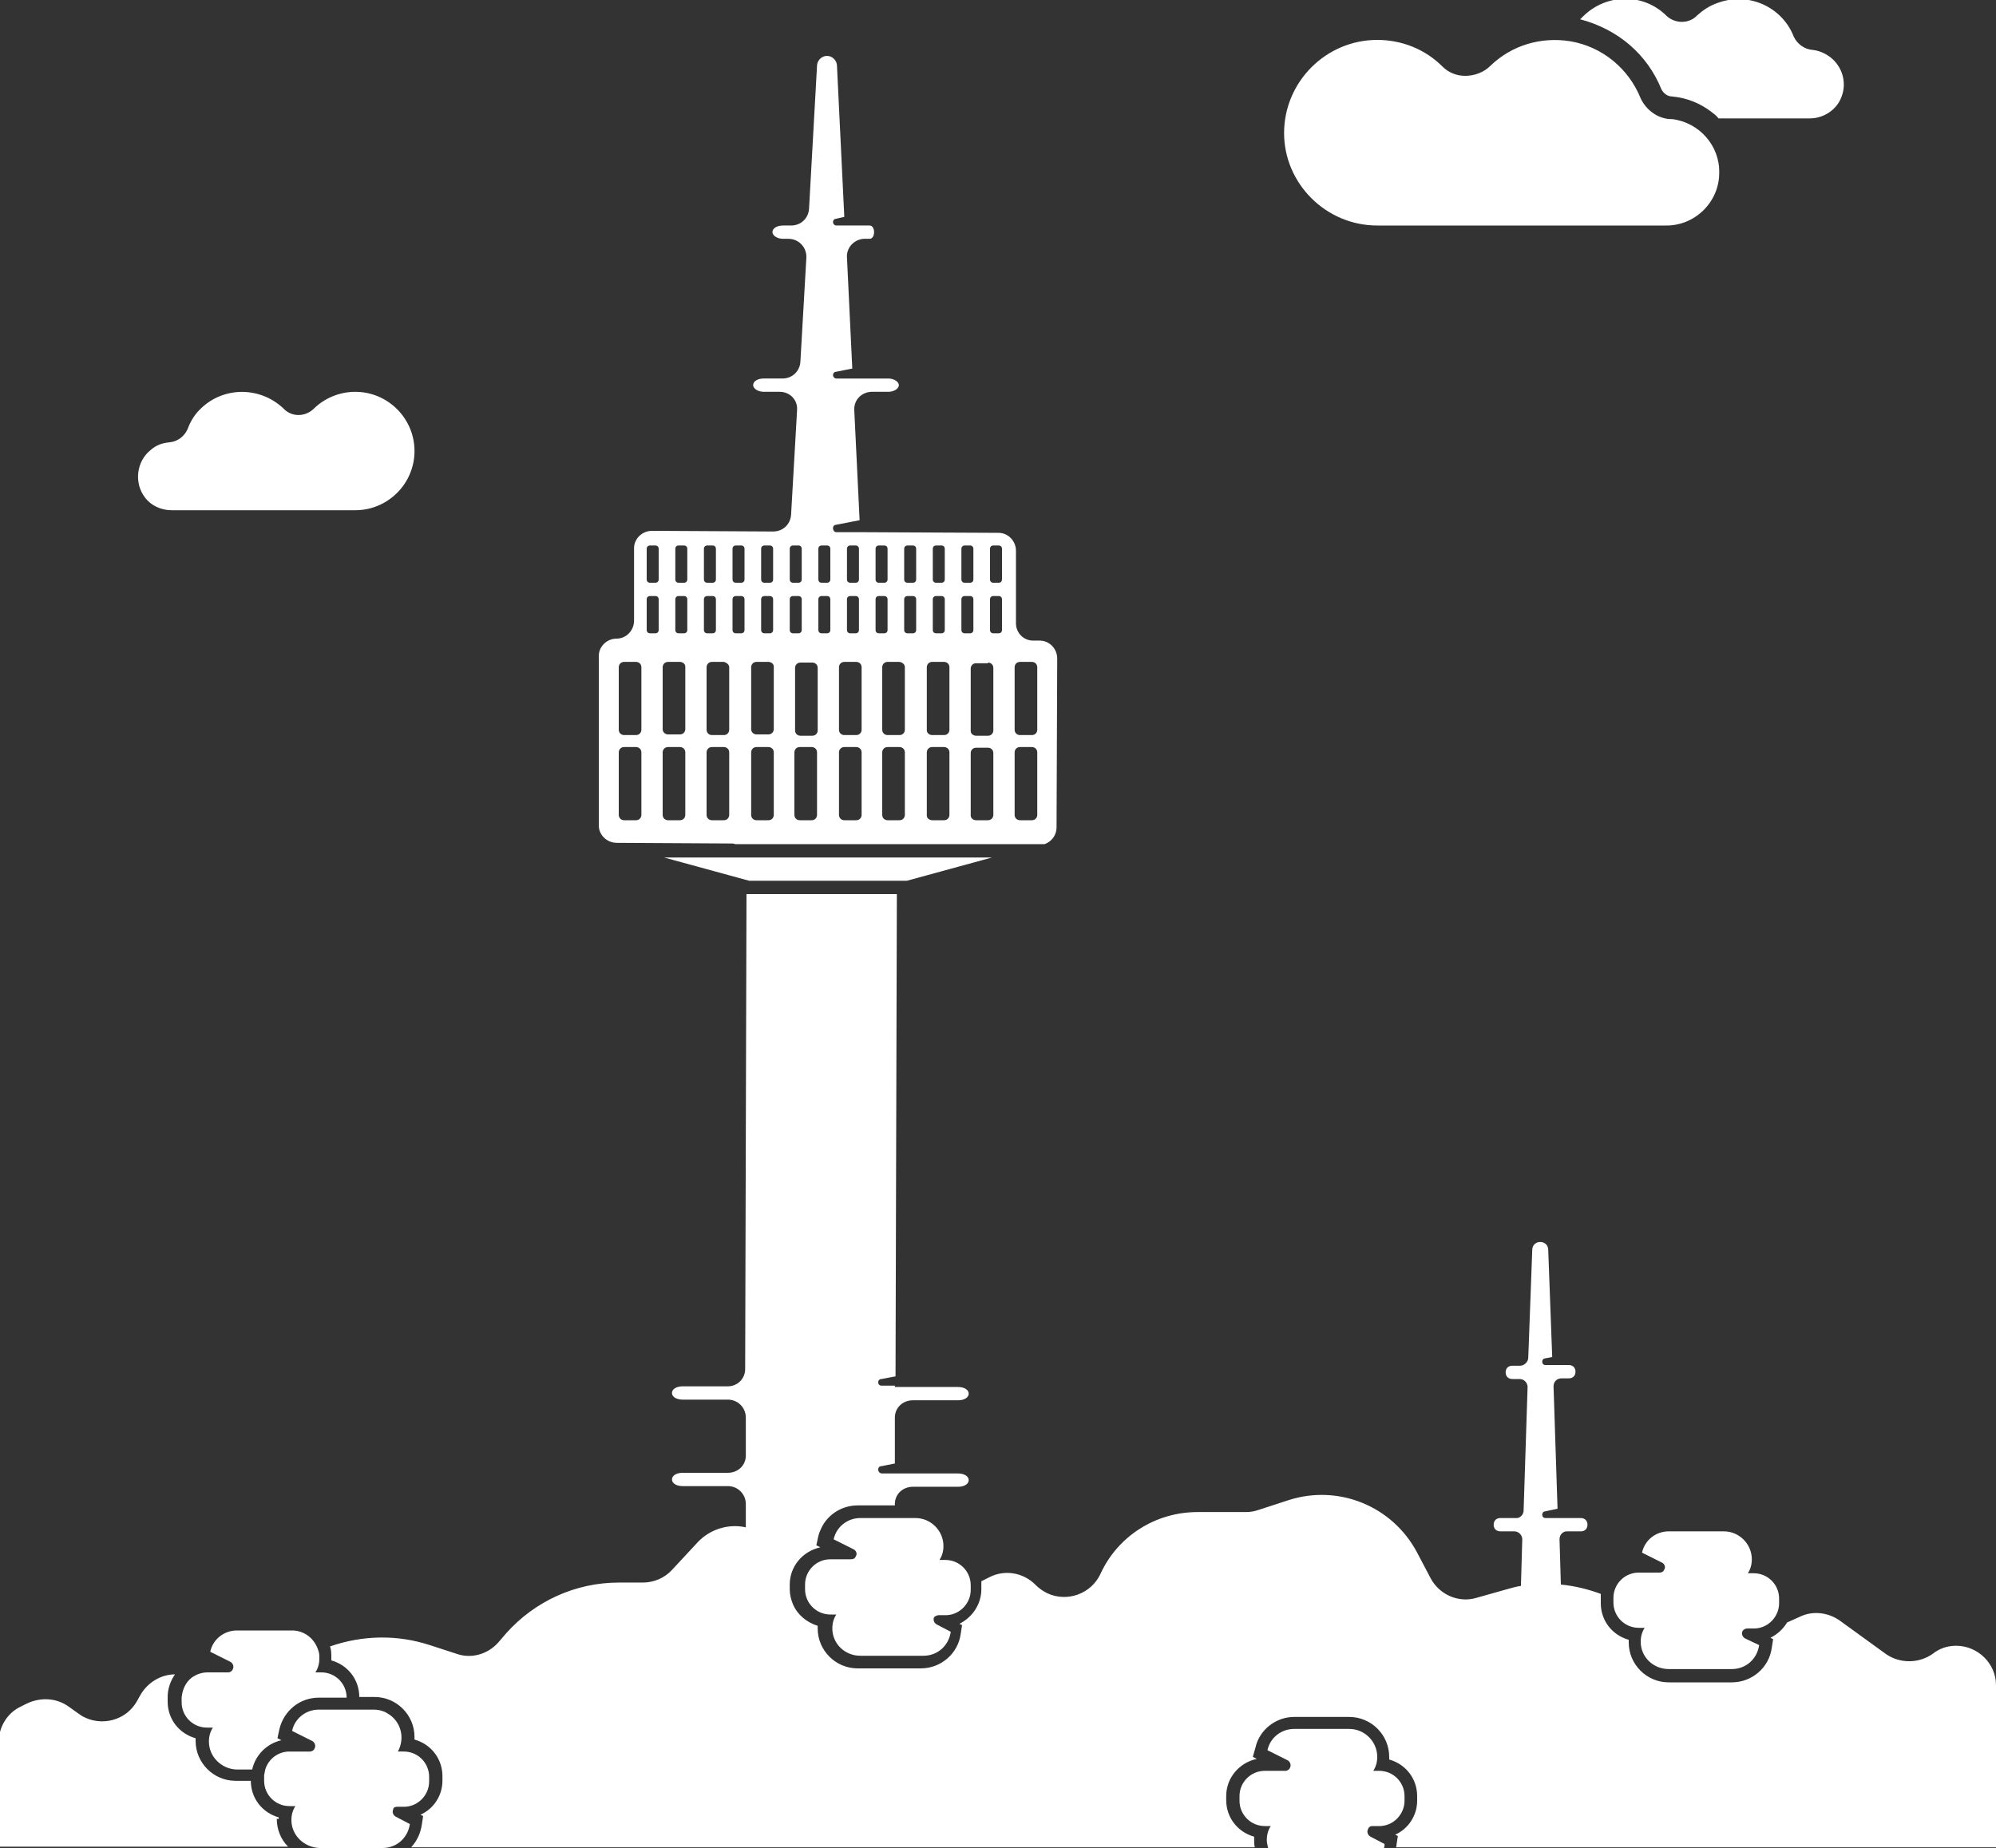
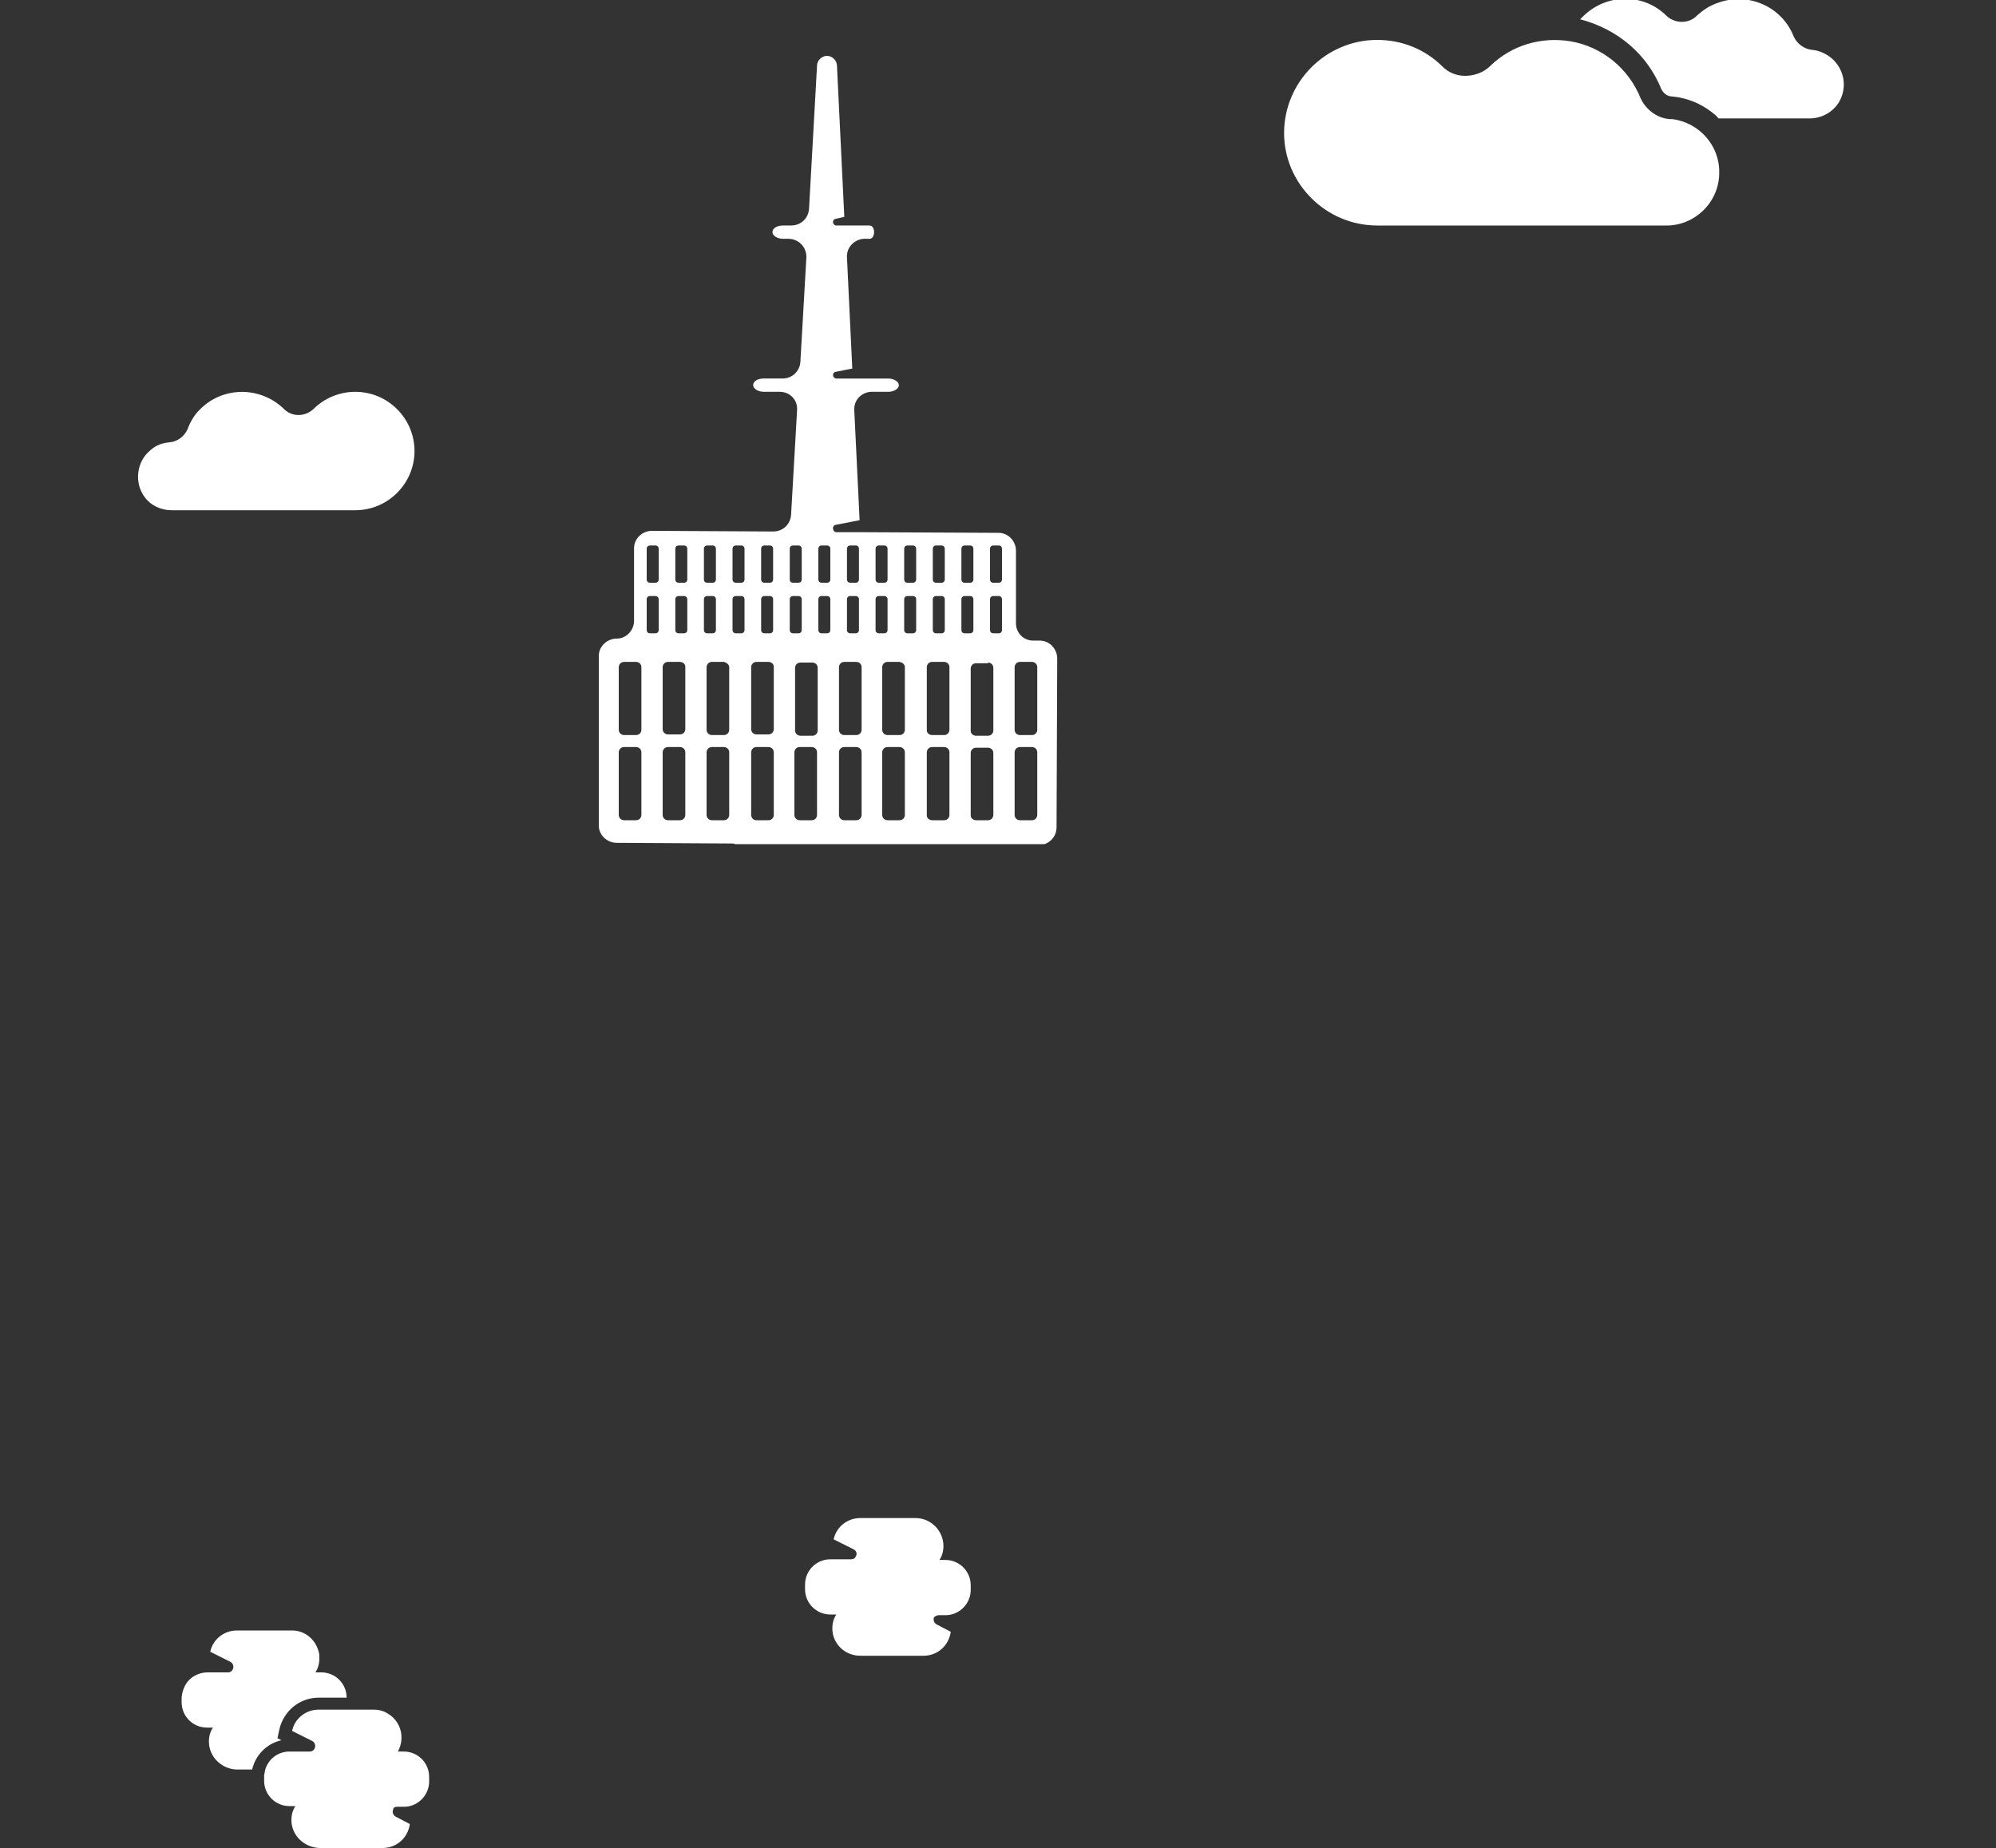
<svg xmlns="http://www.w3.org/2000/svg" enable-background="new 0 0 300 277.8" viewBox="0 0 300 277.8">
  <rect x="0" y="0" width="300" height="277.8" fill="#333333" stroke="none" />
  <g fill="#fff">
-     <path d="m 41.9 273.2 c -2.5 -.7 -4.2 -2.9 -4.2 -5.5 h -2.3 c -3.3 0 -6 -2.7 -6 -6 0 -.1 0 -.3 0 -.4 -2.5 -.7 -4.2 -2.9 -4.2 -5.5 v -.7 c 0 -1.2 .4 -2.4 1.1 -3.4 -2.1 0 -4.1 1.2 -5.2 3.1 l -.5 .9 c -1.6 2.9 -5.3 3.9 -8.2 2.3 -.2 -.1 -.4 -.3 -.6 -.4 l -1.4 -1 c -1.9 -1.4 -4.3 -1.5 -6.4 -.5 l -1 .5 c -2 1 -3.2 3.1 -3.2 5.3 v 15.7 h 43.5 c -1.1 -1.1 -1.7 -2.6 -1.7 -4.2 .3 .1 .3 0 .3 -.2 z" />
-     <path d="m 294 247.4 c -1.3 0 -2.5 .4 -3.5 1.2 -2.1 1.5 -5 1.5 -7.1 0 l -6.9 -5 c -1.7 -1.2 -4 -1.5 -5.9 -.6 l -2 .9 c -.6 1 -1.5 1.8 -2.5 2.3 l .4 .2 -.2 1.3 c -.4 3 -3 5.2 -6 5.2 h -9.5 c -3.3 0 -6 -2.7 -6 -6 0 -.1 0 -.3 0 -.4 -2.5 -.7 -4.2 -2.9 -4.2 -5.5 v -.7 c 0 -.2 0 -.5 0 -.7 -1.9 -.7 -3.9 -1.2 -6 -1.4 l -.2 -6.8 c 0 -.7 .5 -1.2 1.1 -1.2 h 2.1 c .6 0 1 -.4 1 -1 s -.4 -1 -1 -1 h -5.3 c -.3 0 -.5 -.2 -.5 -.5 s .2 -.5 .4 -.5 l 1.9 -.4 -.6 -18.4 c 0 -.7 .5 -1.2 1.2 -1.2 h 1.1 c .6 0 1 -.4 1 -1 s -.4 -1 -1 -1 h -3.5 c -.3 0 -.5 -.2 -.5 -.5 s .2 -.5 .4 -.5 l 1.1 -.2 -.6 -16.1 c 0 -.7 -.5 -1.2 -1.2 -1.2 s -1.2 .5 -1.2 1.2 l -.6 16.2 c 0 .6 -.6 1.2 -1.2 1.2 h -1.2 c -.6 0 -1 .4 -1 1 s .4 1 1 1 h 1.1 c .7 0 1.2 .6 1.2 1.2 l -.6 18.6 c 0 .6 -.6 1.2 -1.2 1.1 h -2.3 c -.6 0 -1 .4 -1 1 s .4 1 1 1 h 2.1 c .7 0 1.2 .6 1.2 1.2 l -.2 7 c -.7 .1 -1.4 .3 -2.1 .5 l -4.6 1.3 c -2.7 .8 -5.6 -.5 -6.9 -3 l -2 -3.8 c -3.7 -7 -11.8 -10.3 -19.3 -7.9 l -4.6 1.5 c -.6 .2 -1.2 .3 -1.8 .3 h -7.3 c -6.3 0 -12 3.6 -14.6 9.3 -1.4 3 -5 4.3 -8 2.9 -.6 -.3 -1.2 -.7 -1.7 -1.2 l -.1 -.1 c -1.8 -1.8 -4.6 -2.3 -6.9 -1.1 l -1.2 .6 v .5 .7 c 0 2.2 -1.3 4.2 -3.3 5.2 l .4 .2 -.2 1.3 c -.4 3 -3 5.2 -6 5.2 h -9.5 c -3.3 0 -6 -2.7 -6 -6 0 -.1 0 -.3 0 -.4 -1.6 -.5 -3 -1.6 -3.7 -3.2 -.3 -.7 -.5 -1.5 -.5 -2.3 v -.7 c 0 -2.7 1.9 -5 4.6 -5.6 l -.6 -.3 .3 -1.4 c .1 -.4 .3 -.9 .5 -1.3 1 -2 3.1 -3.3 5.4 -3.3 h 5.6 v -.2 c 0 -1.5 1.2 -2.6 2.7 -2.6 h 6.8 c .9 0 1.6 -.4 1.6 -1 s -.7 -1 -1.6 -1 h -9.5 -1.9 c -.3 0 -.6 -.2 -.6 -.6 0 -.3 .2 -.5 .5 -.5 l 2 -.4 v -6.9 c 0 -1.5 1.2 -2.6 2.7 -2.6 h 6.8 c .9 0 1.6 -.4 1.6 -1 s -.7 -1 -1.6 -1 h -9.5 v -.2 h -2 c -.3 0 -.5 -.2 -.5 -.5 s .2 -.5 .5 -.5 l 2.1 -.4 .2 -72.5 h -22.6 l -.2 71.4 c 0 1.5 -1.2 2.6 -2.6 2.6 h -6.8 c -.9 0 -1.6 .4 -1.6 1 s .7 1 1.6 1 h 6.8 c 1.5 0 2.7 1.2 2.7 2.7 v 5.7 c 0 1.5 -1.2 2.6 -2.7 2.6 h -6.8 c -.9 0 -1.6 .4 -1.6 1 s .7 1 1.6 1 h 6.8 c 1.5 0 2.7 1.2 2.7 2.7 v 3.5 c -2.6 -.6 -5.4 .3 -7.2 2.2 l -3.9 4.2 c -1.1 1.2 -2.7 1.9 -4.4 1.9 h -3.6 c -6.5 0 -12.6 2.8 -16.9 7.6 l -1.2 1.4 c -1.6 1.8 -4.1 2.5 -6.3 1.7 l -4 -1.3 c -4.9 -1.6 -10.1 -1.5 -15 .2 .2 .5 .2 1.1 .2 1.7 v .4 c 2.5 .7 4.2 2.9 4.2 5.5 h 2.3 c 3.3 0 6 2.7 6 6 v .4 c 2.5 .7 4.2 2.9 4.2 5.5 v .7 c 0 2.2 -1.3 4.2 -3.3 5.1 l .4 .2 -.2 1.3 c -.2 1.3 -.7 2.4 -1.6 3.4 h 126.8 c -.1 -.4 -.1 -.8 -.1 -1.2 0 -.1 0 -.3 0 -.4 -2.5 -.7 -4.2 -2.9 -4.2 -5.5 v -.6 c 0 -2.7 1.9 -5 4.6 -5.6 l -.6 -.3 .4 -1.4 c .6 -2.7 3.1 -4.6 5.8 -4.6 h 8.3 c 3.3 0 6 2.7 6 6 v .4 c 2.5 .7 4.2 2.9 4.2 5.5 v .7 c 0 2.2 -1.3 4.2 -3.3 5.1 l .4 .2 -.2 1.3 c 0 .1 0 .3 -.1 .4 h 90.2 v -24.4 c 0 -3.2 -2.7 -5.9 -6 -5.9 z" />
    <path d="m 92.7 126.7 l 17.3 .1 c .2 0 .3 0 .5 .1 h 46.5 c 1.1 -.4 1.8 -1.4 1.8 -2.5 l .1 -25.4 c 0 -1.5 -1.2 -2.7 -2.6 -2.7 h -1 c -1.5 0 -2.6 -1.2 -2.6 -2.6 v -10.9 c 0 -1.5 -1.2 -2.7 -2.6 -2.7 l -20.8 -.1 h -3.6 c -.3 0 -.5 -.3 -.5 -.6 s .2 -.5 .4 -.5 l 3.6 -.7 -.8 -16.5 c -.1 -1.5 1 -2.7 2.5 -2.8 h .2 2.4 c .9 0 1.6 -.5 1.6 -1 s -.7 -1 -1.6 -1 h -5.3 -2.5 c -.3 0 -.5 -.3 -.5 -.5 0 -.3 .2 -.5 .4 -.5 l 2.5 -.5 -.8 -16.7 c -.1 -1.5 1.1 -2.7 2.5 -2.8 h .1 .8 c .9 0 .9 -2 0 -2 h -3.7 -1.3 c -.3 0 -.5 -.3 -.5 -.5 0 -.3 .2 -.5 .4 -.5 l 1.3 -.3 -1.1 -22.7 c 0 -.8 -.7 -1.5 -1.5 -1.5 s -1.5 .7 -1.5 1.5 l -1.2 21.5 c -.1 1.4 -1.2 2.5 -2.7 2.5 h -1.2 c -.9 0 -1.6 .4 -1.6 1 0 .5 .7 1 1.6 1 h .8 c 1.5 0 2.7 1.2 2.7 2.7 v .1 l -.9 15.7 c -.1 1.4 -1.2 2.5 -2.7 2.5 h -2.8 c -.9 0 -1.6 .4 -1.6 1 0 .5 .7 1 1.6 1 h 2.4 c 1.5 0 2.7 1.2 2.6 2.7 v .1 l -.9 15.7 c -.1 1.4 -1.2 2.5 -2.7 2.5 l -18.2 -.1 c -1.5 0 -2.7 1.2 -2.7 2.6 v 10.9 c 0 1.5 -1.2 2.7 -2.6 2.7 -1.5 0 -2.7 1.2 -2.7 2.6 v 25.5 c 0 1.4 1.2 2.6 2.7 2.6 z m 59.8 -26.4 c 0 -.4 .3 -.8 .8 -.8 h 1.8 c .4 0 .8 .3 .8 .8 v 9.4 c 0 .4 -.3 .8 -.8 .8 h -1.8 c -.4 0 -.8 -.3 -.8 -.8 z m 0 12.8 c 0 -.4 .3 -.8 .8 -.8 h 1.8 c .4 0 .8 .3 .8 .8 v 9.4 c 0 .4 -.3 .8 -.8 .8 h -1.8 c -.4 0 -.8 -.3 -.8 -.8 z m -16.5 9.4 c 0 .4 -.3 .8 -.8 .8 h -1.8 c -.4 0 -.8 -.3 -.8 -.8 v -9.4 c 0 -.4 .3 -.8 .8 -.8 h 1.8 c .4 0 .8 .3 .8 .8 z m 13.3 0 c 0 .4 -.3 .8 -.8 .8 h -1.8 c -.4 0 -.8 -.3 -.8 -.7 v -9.4 c 0 -.4 .3 -.8 .8 -.8 h 1.8 c .4 0 .8 .3 .8 .8 z m -.5 -40 c 0 -.3 .2 -.5 .5 -.5 h .8 c .3 0 .5 .2 .5 .5 v 4.6 c 0 .3 -.2 .5 -.5 .5 h -.8 c -.3 0 -.5 -.2 -.5 -.5 z m 0 7.6 c 0 -.3 .2 -.5 .5 -.5 h .8 c .3 0 .5 .2 .5 .5 v 4.6 c 0 .3 -.2 .5 -.5 .5 h -.8 c -.3 0 -.5 -.2 -.5 -.5 z m -.3 9.5 c .4 0 .8 .3 .8 .8 v 9.4 c 0 .4 -.3 .8 -.8 .8 h -1.8 c -.4 0 -.8 -.3 -.8 -.7 v -9.4 c 0 -.4 .3 -.8 .8 -.8 h 1.8 z m -4 -17.1 c 0 -.3 .2 -.5 .5 -.5 h .8 c .3 0 .5 .2 .5 .5 v 4.6 c 0 .3 -.2 .5 -.5 .5 h -.8 c -.3 0 -.5 -.2 -.5 -.5 z m 0 7.6 c 0 -.3 .2 -.5 .5 -.5 h .8 c .3 0 .5 .2 .5 .5 v 4.6 c 0 .3 -.2 .5 -.5 .5 h -.8 c -.3 0 -.5 -.2 -.5 -.5 z m -4.3 -7.6 c 0 -.3 .2 -.5 .5 -.5 h .8 c .3 0 .5 .2 .5 .5 v 4.6 c 0 .3 -.2 .5 -.5 .5 h -.8 c -.3 0 -.5 -.2 -.5 -.5 z m 0 7.6 c 0 -.3 .2 -.5 .5 -.5 h .8 c .3 0 .5 .2 .5 .5 v 4.6 c 0 .3 -.2 .5 -.5 .5 h -.8 c -.3 0 -.5 -.2 -.5 -.5 z m -.9 10.2 c 0 -.4 .3 -.8 .8 -.8 h 1.8 c .4 0 .8 .3 .8 .8 v 9.4 c 0 .4 -.3 .8 -.8 .8 h -1.8 c -.4 0 -.8 -.3 -.8 -.7 z m 0 12.8 c 0 -.4 .3 -.8 .8 -.8 h 1.8 c .4 0 .8 .3 .8 .8 v 9.4 c 0 .4 -.3 .8 -.8 .8 h -1.8 c -.4 0 -.8 -.3 -.8 -.7 z m -3.4 -30.6 c 0 -.3 .2 -.5 .5 -.5 h .8 c .3 0 .5 .2 .5 .5 v 4.6 c 0 .3 -.2 .5 -.5 .5 h -.8 c -.3 0 -.5 -.2 -.5 -.5 z m 0 7.6 c 0 -.3 .2 -.5 .5 -.5 h .8 c .3 0 .5 .2 .5 .5 v 4.6 c 0 .3 -.2 .5 -.5 .5 h -.8 c -.3 0 -.5 -.2 -.5 -.5 z m .1 10.2 v 9.4 c 0 .4 -.3 .8 -.8 .8 h -1.8 c -.4 0 -.8 -.3 -.8 -.8 v -9.4 c 0 -.4 .3 -.8 .8 -.8 h 1.8 c .5 .1 .8 .4 .8 .8 z m -4.4 -17.8 c 0 -.3 .2 -.5 .5 -.5 h .8 c .3 0 .5 .2 .5 .5 v 4.6 c 0 .3 -.2 .5 -.5 .5 h -.8 c -.3 0 -.5 -.2 -.5 -.5 z m 0 7.6 c 0 -.3 .2 -.5 .5 -.5 h .8 c .3 0 .5 .2 .5 .5 v 4.6 c 0 .3 -.2 .5 -.5 .5 h -.8 c -.3 0 -.5 -.2 -.5 -.5 z m -4.3 -7.6 c 0 -.3 .2 -.5 .5 -.5 h .8 c .3 0 .5 .2 .5 .5 v 4.6 c 0 .3 -.2 .5 -.5 .5 h -.8 c -.3 0 -.5 -.2 -.5 -.5 z m 0 7.6 c 0 -.3 .2 -.5 .5 -.5 h .8 c .3 0 .5 .2 .5 .5 v 4.6 c 0 .3 -.2 .5 -.5 .5 h -.8 c -.3 0 -.5 -.2 -.5 -.5 z m -1.2 10.2 c 0 -.4 .3 -.8 .8 -.8 h 1.8 c .4 0 .8 .3 .8 .8 v 9.4 c 0 .4 -.3 .8 -.8 .8 h -1.8 c -.4 0 -.8 -.3 -.8 -.8 z m 0 12.8 c 0 -.4 .3 -.8 .8 -.8 h 1.8 c .4 0 .8 .3 .8 .8 v 9.4 c 0 .4 -.3 .8 -.8 .8 h -1.8 c -.4 0 -.8 -.3 -.8 -.8 z m -3.3 9.4 c 0 .4 -.3 .8 -.8 .8 h -1.8 c -.4 0 -.8 -.3 -.8 -.8 v -9.4 c 0 -.4 .3 -.8 .8 -.8 h 1.8 c .4 0 .8 .3 .8 .8 z m .2 -40 c 0 -.3 .2 -.5 .5 -.5 h .8 c .3 0 .5 .2 .5 .5 v 4.6 c 0 .3 -.2 .5 -.5 .5 h -.8 c -.3 0 -.5 -.2 -.5 -.5 z m 0 7.6 c 0 -.3 .2 -.5 .5 -.5 h .8 c .3 0 .5 .2 .5 .5 v 4.6 c 0 .3 -.2 .5 -.5 .5 h -.8 c -.3 0 -.5 -.2 -.5 -.5 z m -.9 9.5 c .4 0 .8 .3 .8 .8 v 9.4 c 0 .4 -.3 .8 -.8 .8 h -1.8 c -.4 0 -.8 -.3 -.8 -.8 v -9.4 c 0 -.4 .3 -.8 .8 -.8 z m -3.4 -17.1 c 0 -.3 .2 -.5 .5 -.5 h .8 c .3 0 .5 .2 .5 .5 v 4.6 c 0 .3 -.2 .5 -.5 .5 h -.8 c -.3 0 -.5 -.2 -.5 -.5 z m 0 7.6 c 0 -.3 .2 -.5 .5 -.5 h .8 c .3 0 .5 .2 .5 .5 v 4.6 c 0 .3 -.2 .5 -.5 .5 h -.8 c -.3 0 -.5 -.2 -.5 -.5 z m -4.3 -7.6 c 0 -.3 .2 -.5 .5 -.5 h .8 c .3 0 .5 .2 .5 .5 v 4.6 c 0 .3 -.2 .5 -.5 .5 h -.8 c -.3 0 -.5 -.2 -.5 -.5 z m 0 7.6 c 0 -.3 .2 -.5 .5 -.5 h .8 c .3 0 .5 .2 .5 .5 v 4.6 c 0 .3 -.2 .5 -.5 .5 h -.8 c -.3 0 -.5 -.2 -.5 -.5 z m -1.5 10.2 c 0 -.4 .3 -.8 .8 -.8 h 1.8 c .4 0 .8 .3 .8 .7 v 9.4 c 0 .4 -.3 .8 -.8 .8 h -1.8 c -.4 0 -.8 -.3 -.8 -.8 z m 0 12.8 c 0 -.4 .3 -.8 .8 -.8 h 1.8 c .4 0 .8 .3 .8 .8 v 9.4 c 0 .4 -.3 .8 -.8 .8 h -1.8 c -.4 0 -.8 -.3 -.8 -.8 z m -2.8 -30.6 c 0 -.3 .2 -.5 .5 -.5 h .8 c .3 0 .5 .2 .5 .5 v 4.6 c 0 .3 -.2 .5 -.5 .5 h -.8 c -.3 0 -.5 -.2 -.5 -.5 z m 0 7.6 c 0 -.3 .2 -.5 .5 -.5 h .8 c .3 0 .5 .2 .5 .5 v 4.6 c 0 .3 -.2 .5 -.5 .5 h -.8 c -.3 0 -.5 -.2 -.5 -.5 z m -.5 32.4 c 0 .4 -.3 .8 -.8 .8 h -1.8 c -.4 0 -.8 -.3 -.8 -.8 v -9.4 c 0 -.4 .3 -.8 .8 -.8 h 1.8 c .4 0 .8 .3 .8 .8 z m 0 -22.2 v 9.4 c 0 .4 -.3 .8 -.8 .8 h -1.8 c -.4 0 -.8 -.3 -.8 -.8 v -9.4 c 0 -.4 .3 -.8 .8 -.8 h 1.8 c .4 .1 .8 .4 .8 .8 z m -3.8 -17.8 c 0 -.3 .2 -.5 .5 -.5 h .8 c .3 0 .5 .2 .5 .5 v 4.6 c 0 .3 -.2 .5 -.5 .5 h -.8 c -.3 0 -.5 -.2 -.5 -.5 z m 0 7.6 c 0 -.3 .2 -.5 .5 -.5 h .8 c .3 0 .5 .2 .5 .5 v 4.6 c 0 .3 -.2 .5 -.5 .5 h -.8 c -.3 0 -.5 -.2 -.5 -.5 z m -4.3 -7.6 c 0 -.3 .2 -.5 .5 -.5 h .8 c .3 0 .5 .2 .5 .5 v 4.6 c 0 .3 -.2 .5 -.5 .5 h -.8 c -.3 0 -.5 -.2 -.5 -.5 z m 0 7.6 c 0 -.3 .2 -.5 .5 -.5 h .8 c .3 0 .5 .2 .5 .5 v 4.6 c 0 .3 -.2 .5 -.5 .5 h -.8 c -.3 0 -.5 -.2 -.5 -.5 z m -1.9 10.2 c 0 -.4 .3 -.8 .8 -.8 h 1.8 c .4 0 .8 .3 .8 .7 v 9.4 c 0 .4 -.3 .8 -.8 .8 h -1.8 c -.4 0 -.8 -.3 -.8 -.8 z m 0 12.8 c 0 -.4 .3 -.8 .8 -.8 h 1.8 c .4 0 .8 .3 .8 .8 v 9.4 c 0 .4 -.3 .8 -.8 .8 h -1.8 c -.4 0 -.8 -.3 -.8 -.8 z m -2.4 -30.6 c 0 -.3 .2 -.5 .5 -.5 h .8 c .3 0 .5 .2 .5 .5 v 4.6 c 0 .3 -.2 .5 -.5 .5 h -.8 c -.3 0 -.5 -.2 -.5 -.5 z m 0 7.6 c 0 -.3 .2 -.5 .5 -.5 h .8 c .3 0 .5 .2 .5 .5 v 4.6 c 0 .3 -.2 .5 -.5 .5 h -.8 c -.3 0 -.5 -.2 -.5 -.5 z m -4.2 10.2 c 0 -.4 .3 -.8 .8 -.8 h 1.8 c .4 0 .8 .3 .8 .8 v 9.4 c 0 .4 -.3 .8 -.8 .8 h -1.8 c -.4 0 -.8 -.3 -.8 -.8 z m 0 12.8 c 0 -.4 .3 -.8 .8 -.8 h 1.8 c .4 0 .8 .3 .8 .8 v 9.4 c 0 .4 -.3 .8 -.8 .8 h -1.8 c -.4 0 -.8 -.3 -.8 -.8 z" />
    <path d="m 249.7 13.4 c .3 .6 .9 1.1 1.6 1.1 2.2 .2 4.2 1 5.9 2.3 .4 .3 .8 .6 1.1 1 h 13.7 c 2.1 0 4.1 -1.3 4.8 -3.3 .8 -2.1 .1 -4.5 -1.7 -5.9 -.8 -.6 -1.7 -1 -2.7 -1.1 -1.2 -.1 -2.3 -.9 -2.8 -2 -1.8 -4.6 -7 -6.8 -11.6 -5 -1.1 .4 -2 1 -2.9 1.8 -1.2 1.3 -3.3 1.3 -4.6 .1 -3.5 -3.5 -9.1 -3.4 -12.6 .1 -.1 .1 -.3 .3 -.4 .4 5.7 1.5 10.1 5.3 12.2 10.5 z" />
    <path d="m 25.8 76.7 h 27.6 c 4.9 0 8.9 -4 8.9 -8.9 s -4 -8.9 -8.9 -8.9 c -2.3 0 -4.6 .9 -6.3 2.6 -1.3 1.2 -3.3 1.2 -4.5 -.1 -3.6 -3.4 -9.2 -3.3 -12.6 .2 -.8 .8 -1.4 1.8 -1.8 2.9 -.5 1.1 -1.5 1.9 -2.8 2 -1 .1 -1.9 .4 -2.7 1.1 -2.2 1.7 -2.6 5 -.9 7.2 .9 1.2 2.4 1.9 4 1.9 z" />
    <path d="m 207 33.9 h 43.3 c 4.4 .1 8.1 -3.5 8.1 -7.9 .1 -4.1 -3 -7.6 -7.1 -8.1 -.1 0 -.2 0 -.3 0 -1.9 -.1 -3.6 -1.4 -4.4 -3.1 -1.8 -4.5 -5.8 -7.8 -10.6 -8.6 -4.4 -.7 -8.8 .6 -12 3.7 -1 1 -2.4 1.5 -3.8 1.5 -1.3 0 -2.5 -.5 -3.4 -1.4 -2.6 -2.6 -6.1 -4 -9.8 -4 -7.7 0 -14 6.3 -14 14 0 7.6 6.3 13.9 14 13.9 z" />
    <path d="m 47.9 255.2 h 4.2 c 0 -2.1 -1.7 -3.8 -3.8 -3.8 h -.9 c .4 -.6 .6 -1.3 .6 -2.1 0 -.3 0 -.7 -.1 -1 -.5 -1.9 -2.1 -3.2 -4 -3.2 h -8.3 c -1.9 0 -3.6 1.3 -4 3.2 l 3 1.5 c .4 .2 .6 .7 .4 1.1 -.1 .3 -.4 .5 -.7 .5 h -3.1 c -.9 0 -1.7 .3 -2.4 .8 -.9 .7 -1.4 1.8 -1.5 3 v .7 c 0 2.1 1.7 3.8 3.8 3.8 h .9 c -.4 .6 -.6 1.3 -.6 2.1 0 2.3 1.9 4.1 4.1 4.2 h 2.4 c .5 -2.2 2.2 -3.9 4.4 -4.4 l -.6 -.3 .3 -1.4 c .7 -2.8 3.1 -4.7 5.9 -4.7 z" />
    <path d="m 59.7 271.6 h 1.2 c 2 -.1 3.6 -1.8 3.6 -3.8 v -.7 c 0 -2.1 -1.7 -3.8 -3.8 -3.8 h -.9 c 1.1 -2 .5 -4.5 -1.5 -5.7 -.6 -.4 -1.4 -.6 -2.1 -.6 h -8.3 c -1.9 0 -3.6 1.3 -4 3.2 l 3 1.5 c .4 .2 .6 .7 .4 1.1 -.1 .3 -.4 .5 -.7 .5 h -3.1 c -1.7 0 -3.1 1.1 -3.6 2.6 -.1 .3 -.1 .6 -.2 .9 v .2 .7 c 0 2.1 1.7 3.8 3.8 3.8 h .9 c -.4 .6 -.6 1.3 -.6 2.1 0 2.3 1.9 4.1 4.2 4.2 h 9.5 c 2.1 0 3.8 -1.5 4.1 -3.6 l -2.1 -1.1 c -.4 -.2 -.6 -.7 -.4 -1.1 0 -.3 .3 -.4 .6 -.4 z" />
    <path d="m 141.1 242.8 h 1.2 c 2 -.1 3.6 -1.8 3.6 -3.8 v -.7 c 0 -2.1 -1.7 -3.8 -3.8 -3.8 h -.9 c .4 -.6 .6 -1.3 .6 -2.1 0 -2.3 -1.9 -4.2 -4.2 -4.2 h -8.3 c -1.9 0 -3.6 1.3 -4 3.2 l 3 1.5 c .4 .2 .6 .7 .3 1.1 -.1 .3 -.4 .4 -.7 .4 h -3.1 c -2.1 0 -3.8 1.7 -3.8 3.8 v .7 c 0 2.1 1.7 3.8 3.8 3.8 h .9 c -.4 .6 -.6 1.3 -.6 2.1 0 2.3 1.9 4.1 4.2 4.1 h 9.5 c 2.1 0 3.8 -1.5 4.1 -3.6 l -2.1 -1.1 c -.4 -.2 -.6 -.7 -.4 -1.1 .1 -.1 .4 -.3 .7 -.3 z" />
-     <path d="m 206.3 274.5 h 1.2 c 2 -.1 3.6 -1.8 3.6 -3.8 v -.7 c 0 -2.1 -1.7 -3.8 -3.8 -3.8 h -.9 c .4 -.6 .6 -1.3 .6 -2.1 0 -2.3 -1.9 -4.2 -4.2 -4.2 h -8.3 c -1.9 0 -3.6 1.3 -4 3.2 l 3 1.5 c .4 .2 .6 .7 .4 1.1 -.1 .3 -.4 .5 -.7 .5 h -3.1 c -2.1 0 -3.8 1.7 -3.8 3.8 v .7 c 0 2.1 1.7 3.8 3.8 3.8 h .9 c -.4 .6 -.6 1.3 -.6 2.1 0 .4 .1 .8 .2 1.2 h 17.4 c .1 -.2 .1 -.4 .1 -.6 l -2.1 -1.1 c -.4 -.2 -.6 -.7 -.4 -1.1 .1 -.3 .3 -.5 .7 -.5 z" />
-     <path d="m 262.6 244.8 h 1.2 c 2 -.1 3.6 -1.8 3.6 -3.8 v -.7 c 0 -2.1 -1.7 -3.8 -3.8 -3.8 h -.9 c .4 -.6 .6 -1.3 .6 -2.1 0 -2.3 -1.9 -4.2 -4.2 -4.2 h -8.3 c -1.9 0 -3.6 1.3 -4 3.2 l 3 1.5 c .4 .2 .6 .7 .3 1.1 -.1 .3 -.4 .4 -.7 .4 h -3.1 c -2.1 0 -3.8 1.7 -3.8 3.8 v .7 c 0 2.1 1.7 3.8 3.8 3.8 h .9 c -.4 .6 -.6 1.3 -.6 2.1 0 2.3 1.9 4.1 4.2 4.1 h 9.5 c 2.1 0 3.8 -1.5 4.1 -3.6 l -1.9 -.9 -.2 -.1 c -.4 -.2 -.6 -.7 -.4 -1.1 .1 -.2 .4 -.4 .7 -.4 z" />
-     <path d="m 99.8 128.9 l 12.8 3.5 h .1 22.6 1 l 12.8 -3.5 h -13.6 -22.7 z" />
  </g>
</svg>